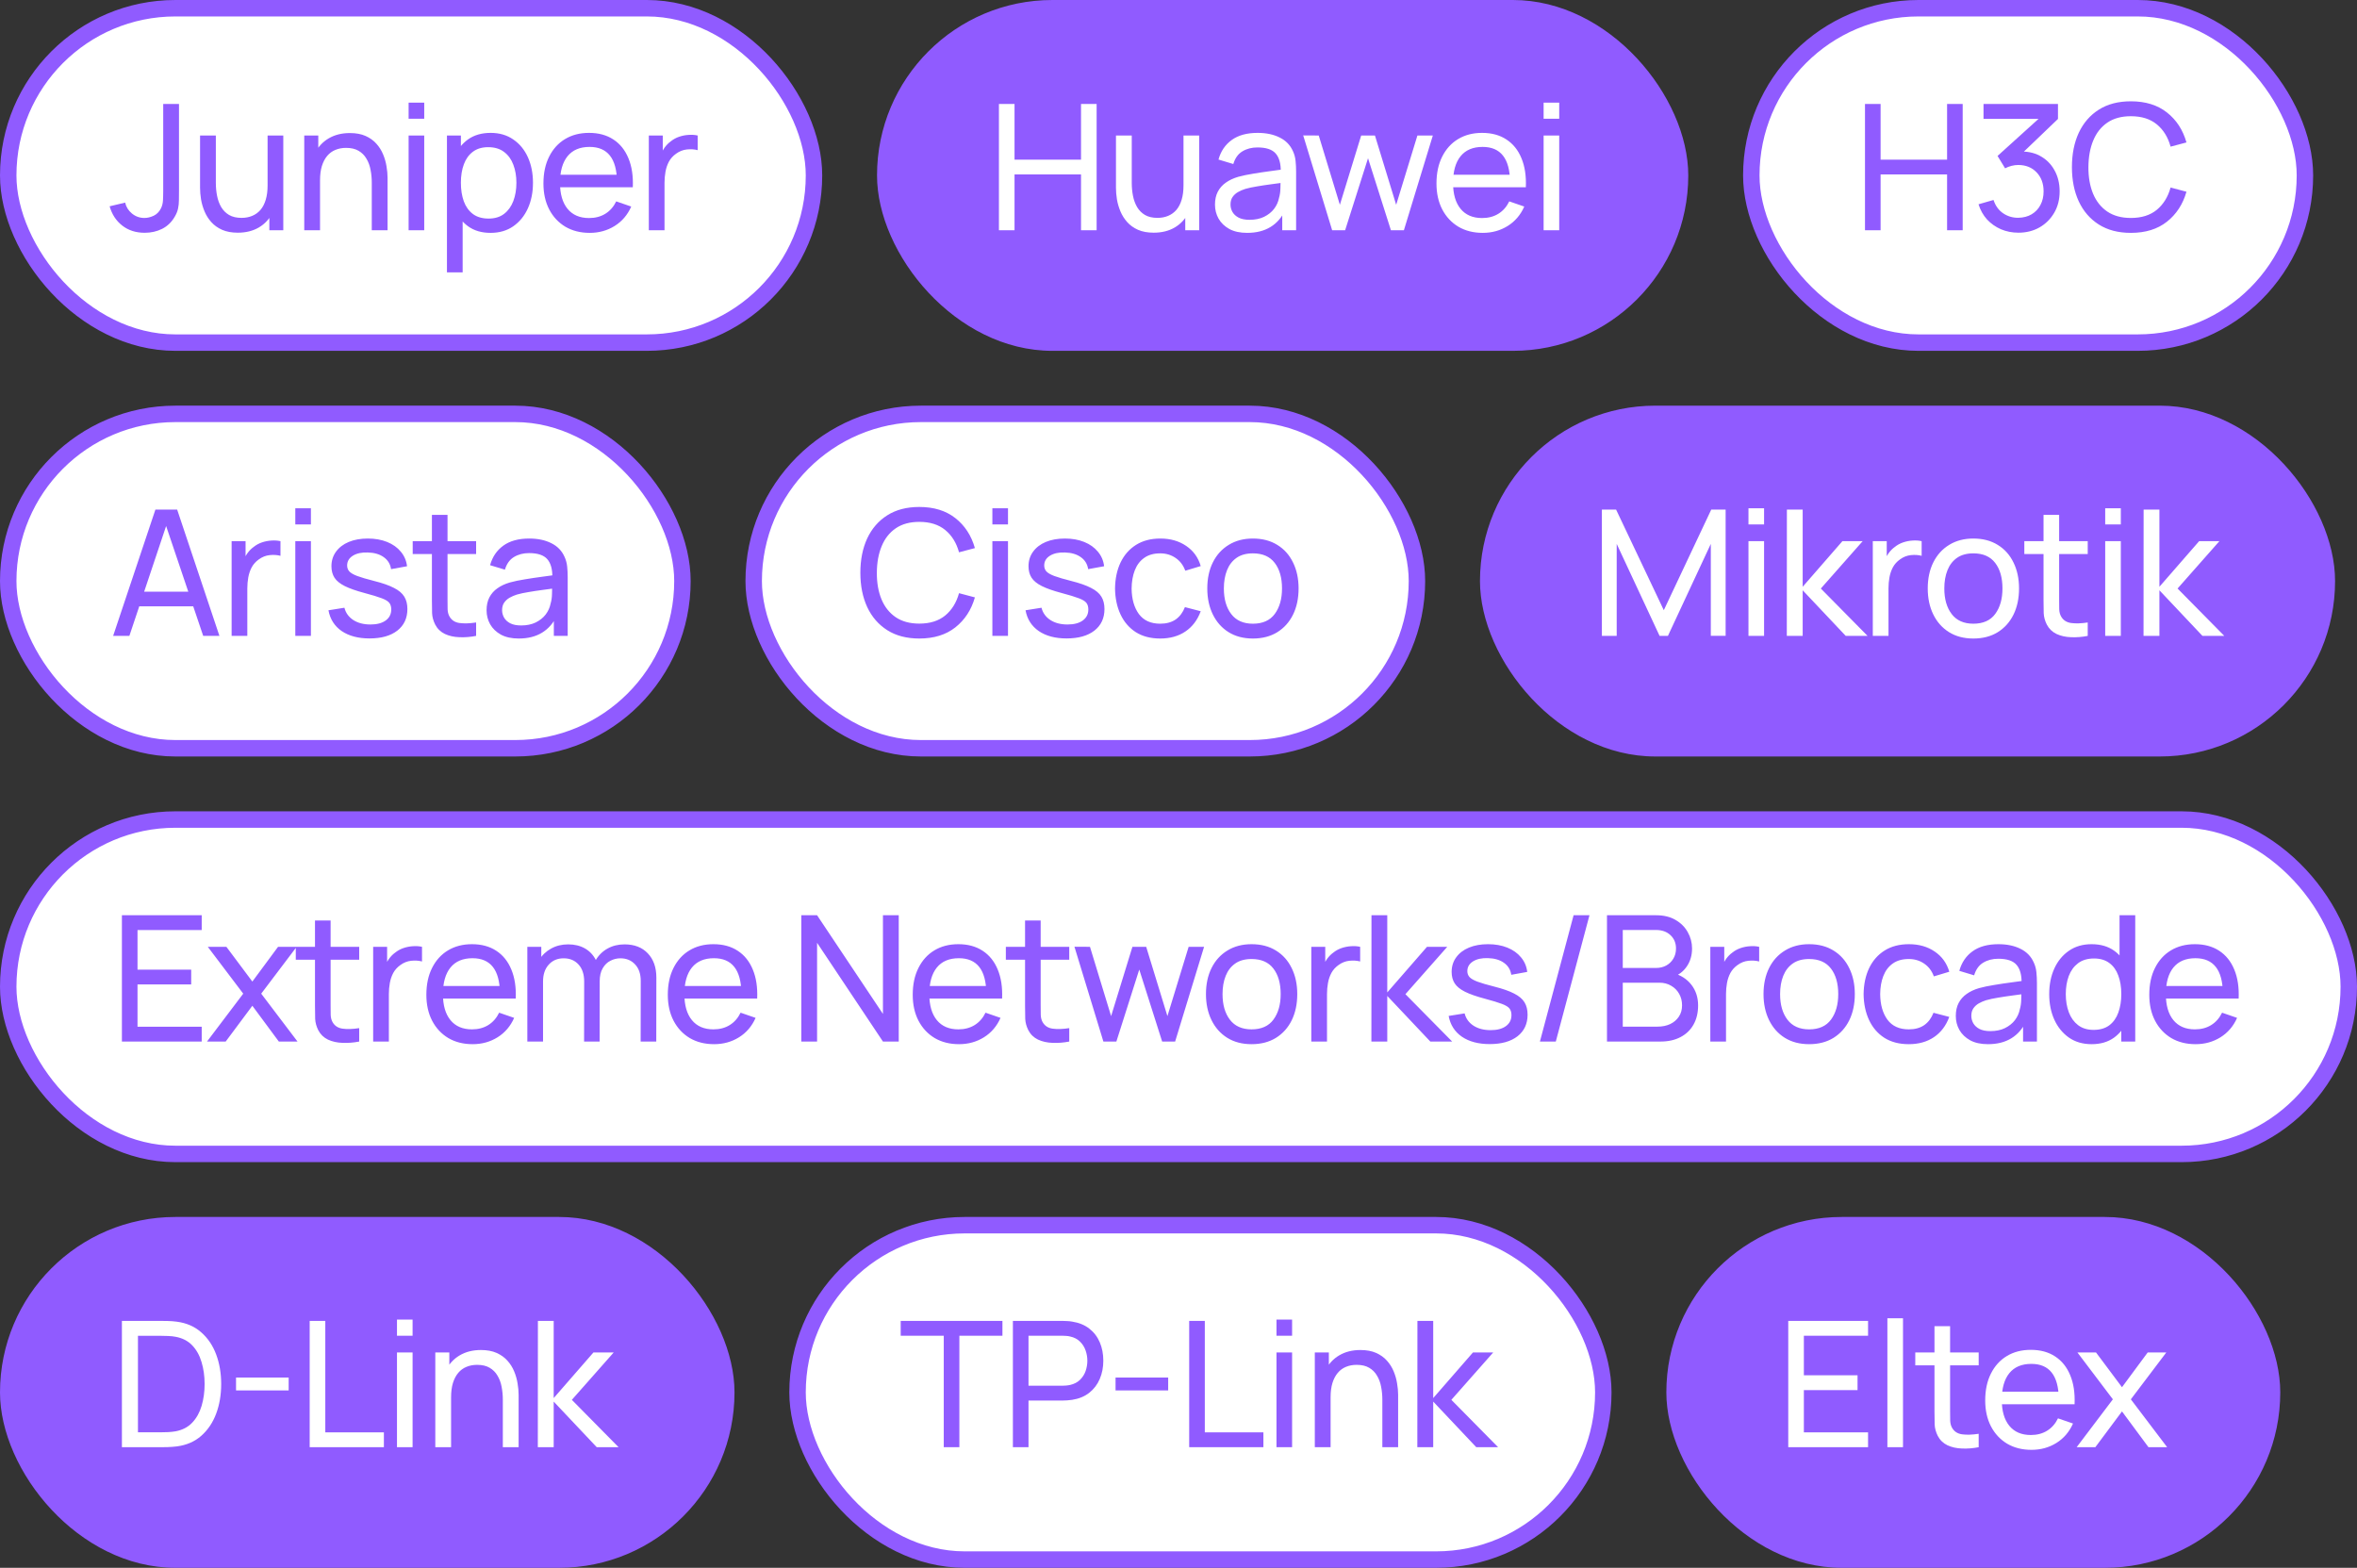
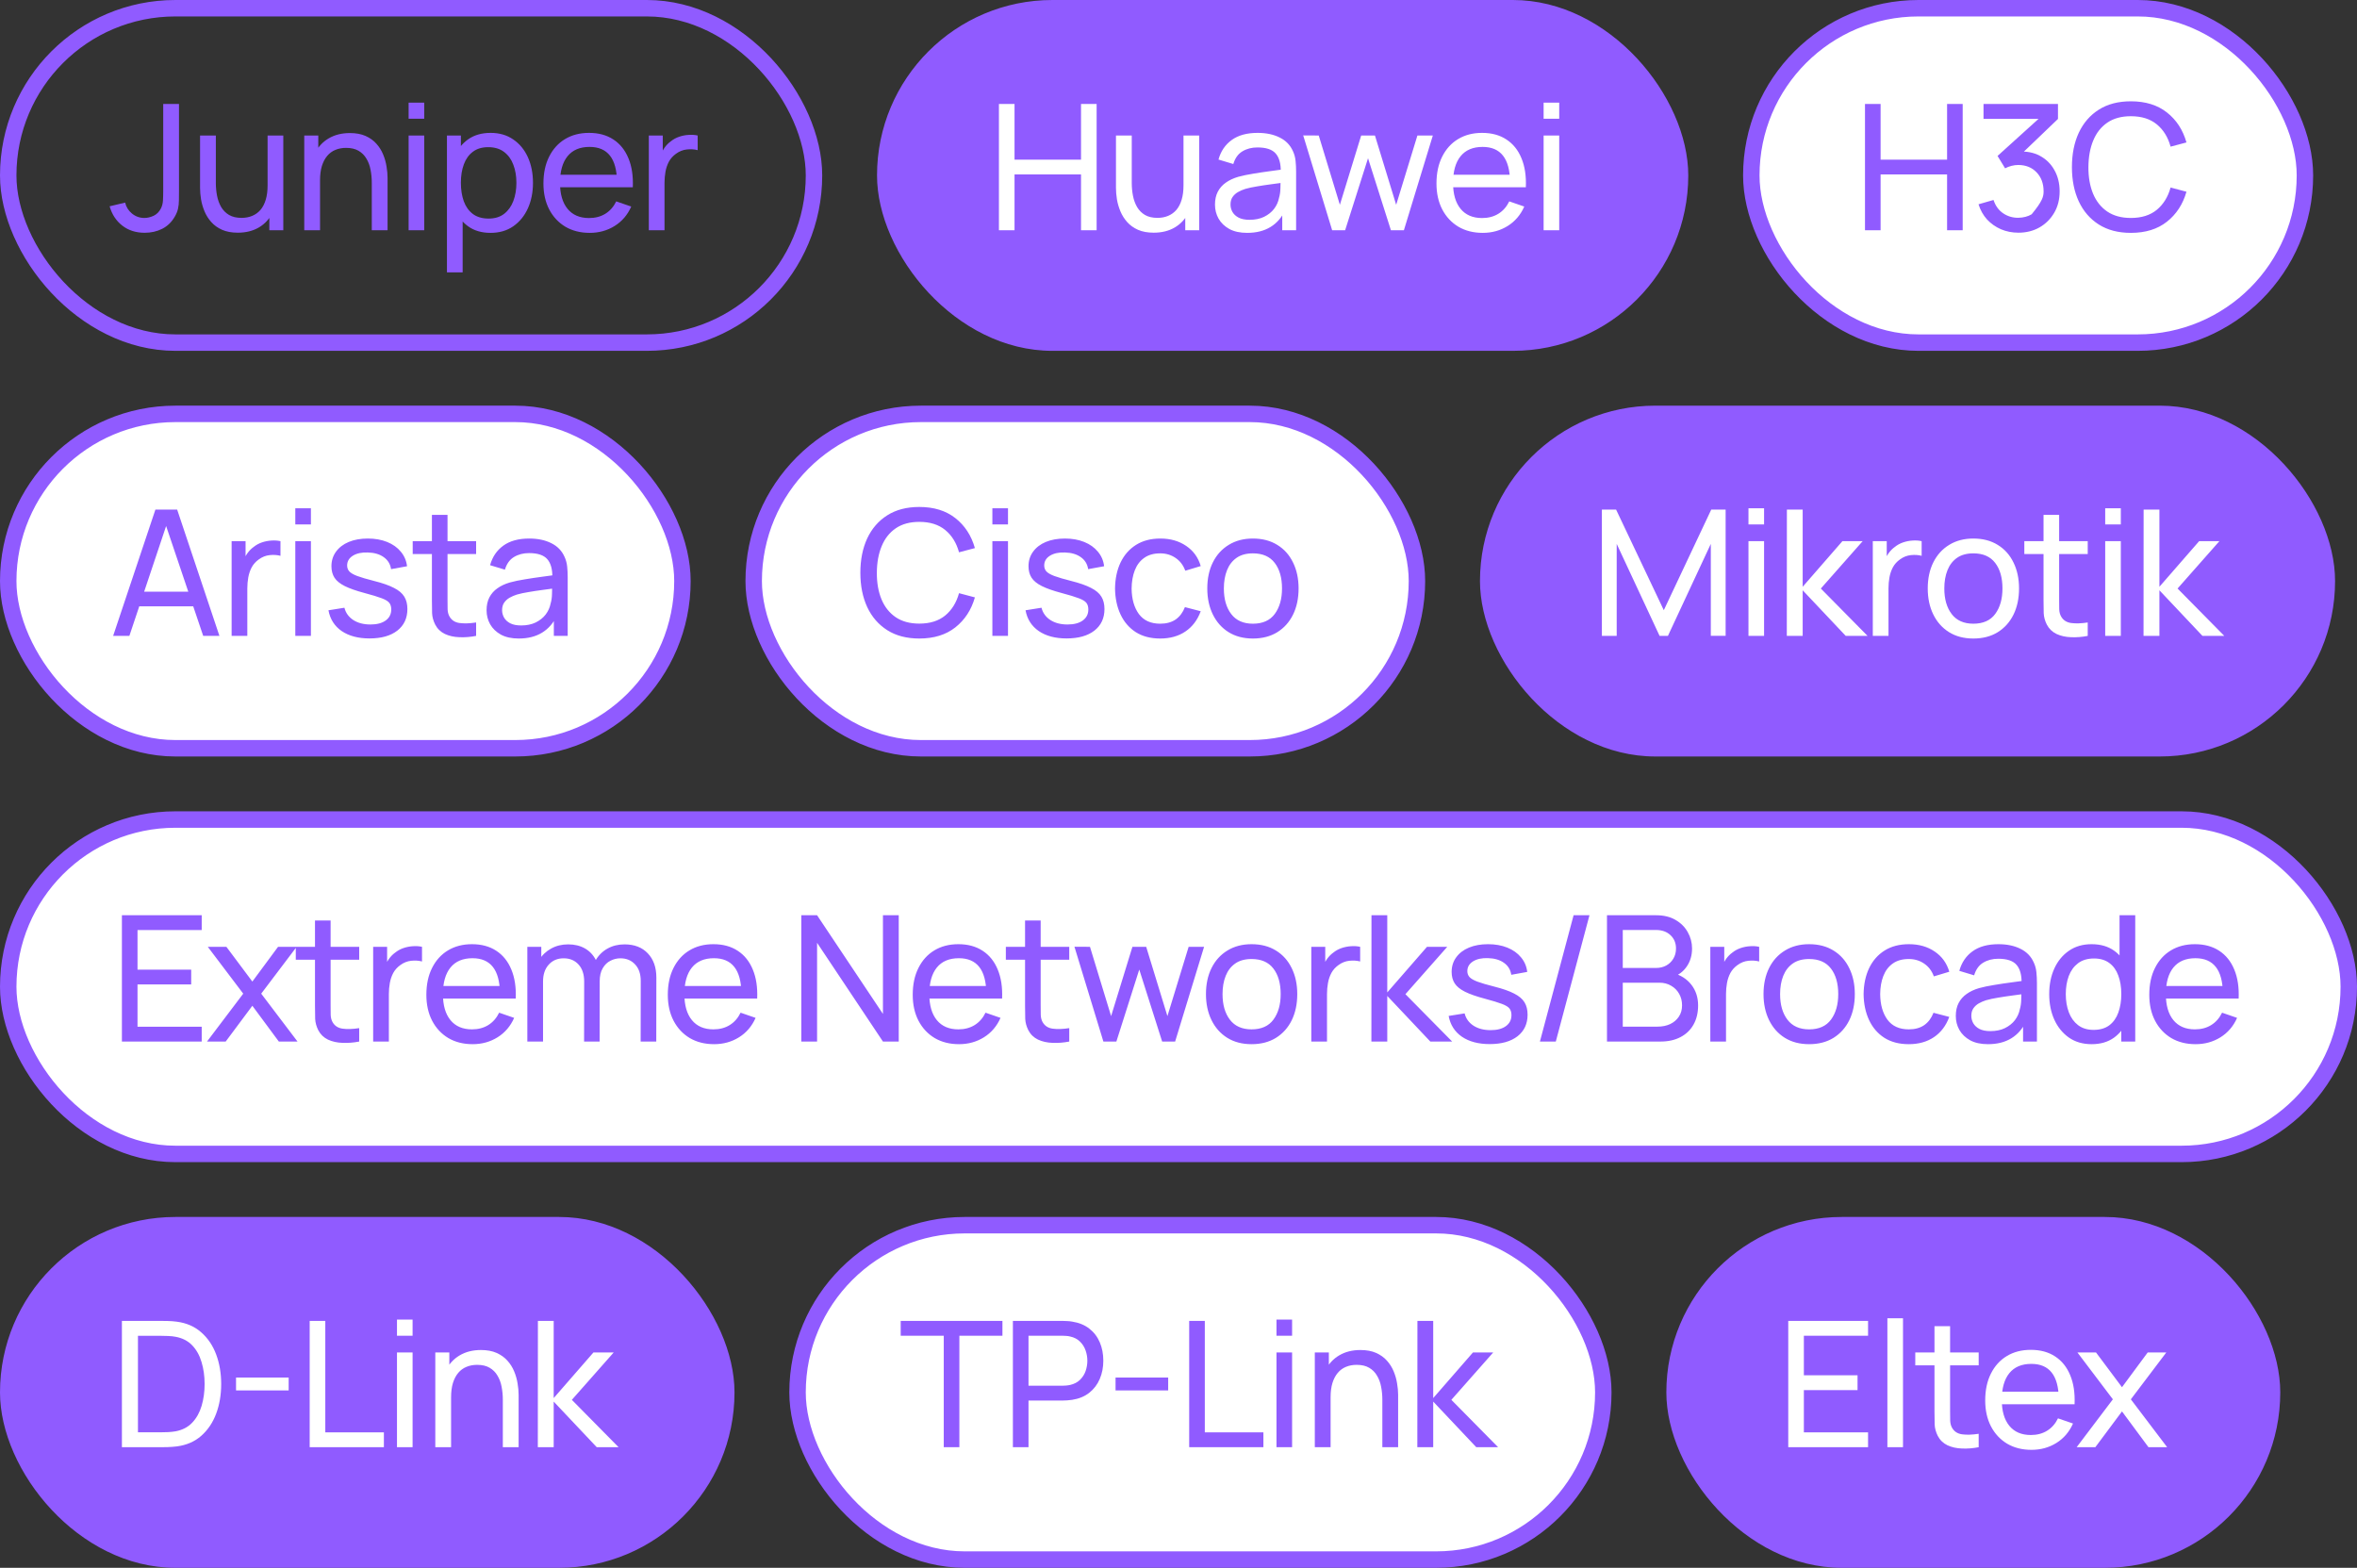
<svg xmlns="http://www.w3.org/2000/svg" width="215" height="143" viewBox="0 0 215 143" fill="none">
  <rect x="0" y="0" width="215" height="143" fill="#333333" stroke="none" />
-   <rect x="0.75" y="0.75" width="73.5" height="30.5" rx="15.25" fill="white" />
  <path d="M13.2 21.232C12.395 21.232 11.712 21.013 11.152 20.576C10.592 20.139 10.208 19.552 10 18.816L11.416 18.48C11.501 18.869 11.707 19.2 12.032 19.472C12.363 19.744 12.741 19.88 13.168 19.88C13.445 19.88 13.728 19.813 14.016 19.68C14.304 19.541 14.525 19.317 14.68 19.008C14.787 18.795 14.848 18.56 14.864 18.304C14.88 18.043 14.888 17.736 14.888 17.384V9.48H16.328V17.384C16.328 17.715 16.325 18.011 16.32 18.272C16.32 18.533 16.293 18.784 16.24 19.024C16.192 19.259 16.096 19.499 15.952 19.744C15.664 20.251 15.277 20.627 14.792 20.872C14.312 21.112 13.781 21.232 13.2 21.232ZM21.689 21.224C21.135 21.224 20.657 21.136 20.257 20.96C19.863 20.784 19.535 20.549 19.273 20.256C19.012 19.963 18.807 19.637 18.657 19.28C18.508 18.923 18.401 18.557 18.337 18.184C18.279 17.811 18.249 17.461 18.249 17.136V12.36H19.689V16.688C19.689 17.093 19.727 17.485 19.801 17.864C19.876 18.243 20.001 18.584 20.177 18.888C20.359 19.192 20.599 19.432 20.897 19.608C21.201 19.784 21.58 19.872 22.033 19.872C22.391 19.872 22.716 19.811 23.009 19.688C23.303 19.565 23.553 19.384 23.761 19.144C23.969 18.899 24.129 18.589 24.241 18.216C24.353 17.843 24.409 17.408 24.409 16.912L25.345 17.2C25.345 18.032 25.193 18.749 24.889 19.352C24.591 19.955 24.167 20.419 23.617 20.744C23.073 21.064 22.431 21.224 21.689 21.224ZM24.569 21V18.688H24.409V12.36H25.841V21H24.569ZM33.913 21V16.672C33.913 16.261 33.876 15.867 33.801 15.488C33.732 15.109 33.607 14.771 33.425 14.472C33.249 14.168 33.009 13.928 32.705 13.752C32.407 13.576 32.028 13.488 31.569 13.488C31.212 13.488 30.887 13.549 30.593 13.672C30.305 13.789 30.057 13.971 29.849 14.216C29.641 14.461 29.479 14.771 29.361 15.144C29.249 15.512 29.193 15.947 29.193 16.448L28.257 16.16C28.257 15.323 28.407 14.605 28.705 14.008C29.009 13.405 29.433 12.944 29.977 12.624C30.527 12.299 31.172 12.136 31.913 12.136C32.473 12.136 32.951 12.224 33.345 12.4C33.74 12.576 34.068 12.811 34.329 13.104C34.591 13.392 34.796 13.717 34.945 14.08C35.095 14.437 35.199 14.803 35.257 15.176C35.321 15.544 35.353 15.893 35.353 16.224V21H33.913ZM27.753 21V12.36H29.033V14.672H29.193V21H27.753ZM37.273 10.832V9.36H38.697V10.832H37.273ZM37.273 21V12.36H38.697V21H37.273ZM44.745 21.24C43.935 21.24 43.252 21.04 42.697 20.64C42.143 20.235 41.721 19.688 41.434 19C41.151 18.307 41.01 17.531 41.01 16.672C41.01 15.803 41.151 15.024 41.434 14.336C41.721 13.648 42.143 13.107 42.697 12.712C43.258 12.317 43.943 12.12 44.754 12.12C45.553 12.12 46.242 12.32 46.818 12.72C47.399 13.115 47.844 13.656 48.154 14.344C48.463 15.032 48.617 15.808 48.617 16.672C48.617 17.536 48.463 18.312 48.154 19C47.844 19.688 47.399 20.235 46.818 20.64C46.242 21.04 45.551 21.24 44.745 21.24ZM40.77 24.84V12.36H42.041V18.72H42.202V24.84H40.77ZM44.569 19.936C45.14 19.936 45.612 19.792 45.986 19.504C46.359 19.216 46.639 18.827 46.825 18.336C47.012 17.84 47.105 17.285 47.105 16.672C47.105 16.064 47.012 15.515 46.825 15.024C46.644 14.533 46.361 14.144 45.977 13.856C45.599 13.568 45.116 13.424 44.529 13.424C43.969 13.424 43.505 13.563 43.138 13.84C42.77 14.112 42.495 14.493 42.313 14.984C42.132 15.469 42.041 16.032 42.041 16.672C42.041 17.301 42.13 17.864 42.306 18.36C42.487 18.851 42.764 19.237 43.138 19.52C43.511 19.797 43.988 19.936 44.569 19.936ZM53.795 21.24C52.947 21.24 52.206 21.053 51.571 20.68C50.942 20.301 50.451 19.776 50.099 19.104C49.747 18.427 49.571 17.637 49.571 16.736C49.571 15.792 49.745 14.976 50.091 14.288C50.438 13.595 50.921 13.061 51.539 12.688C52.163 12.309 52.894 12.12 53.731 12.12C54.601 12.12 55.339 12.32 55.947 12.72C56.561 13.12 57.019 13.691 57.323 14.432C57.633 15.173 57.766 16.056 57.723 17.08H56.283V16.568C56.267 15.507 56.051 14.715 55.635 14.192C55.219 13.664 54.601 13.4 53.779 13.4C52.899 13.4 52.23 13.683 51.771 14.248C51.313 14.813 51.083 15.624 51.083 16.68C51.083 17.699 51.313 18.488 51.771 19.048C52.23 19.608 52.883 19.888 53.731 19.888C54.302 19.888 54.798 19.757 55.219 19.496C55.641 19.235 55.971 18.859 56.211 18.368L57.579 18.84C57.243 19.603 56.737 20.195 56.059 20.616C55.387 21.032 54.633 21.24 53.795 21.24ZM50.603 17.08V15.936H56.987V17.08H50.603ZM59.184 21V12.36H60.456V14.448L60.248 14.176C60.35 13.909 60.48 13.664 60.64 13.44C60.806 13.216 60.99 13.032 61.192 12.888C61.416 12.707 61.67 12.568 61.952 12.472C62.235 12.376 62.523 12.32 62.816 12.304C63.11 12.283 63.384 12.301 63.64 12.36V13.696C63.342 13.616 63.014 13.595 62.656 13.632C62.299 13.669 61.968 13.8 61.664 14.024C61.387 14.221 61.171 14.461 61.016 14.744C60.867 15.027 60.763 15.333 60.704 15.664C60.646 15.989 60.616 16.323 60.616 16.664V21H59.184Z" fill="#905BFF" />
  <rect x="0.75" y="0.75" width="73.5" height="30.5" rx="15.25" stroke="#905BFF" stroke-width="1.5" />
  <rect x="80" width="74" height="32" rx="16" fill="#905BFF" />
  <path d="M91.12 21V9.48H92.544V14.56H98.608V9.48H100.032V21H98.608V15.912H92.544V21H91.12ZM105.236 21.224C104.682 21.224 104.204 21.136 103.804 20.96C103.41 20.784 103.082 20.549 102.82 20.256C102.559 19.963 102.354 19.637 102.204 19.28C102.055 18.923 101.948 18.557 101.884 18.184C101.826 17.811 101.796 17.461 101.796 17.136V12.36H103.236V16.688C103.236 17.093 103.274 17.485 103.348 17.864C103.423 18.243 103.548 18.584 103.724 18.888C103.906 19.192 104.146 19.432 104.444 19.608C104.748 19.784 105.127 19.872 105.58 19.872C105.938 19.872 106.263 19.811 106.556 19.688C106.85 19.565 107.1 19.384 107.308 19.144C107.516 18.899 107.676 18.589 107.788 18.216C107.9 17.843 107.956 17.408 107.956 16.912L108.892 17.2C108.892 18.032 108.74 18.749 108.436 19.352C108.138 19.955 107.714 20.419 107.164 20.744C106.62 21.064 105.978 21.224 105.236 21.224ZM108.116 21V18.688H107.956V12.36H109.388V21H108.116ZM113.764 21.24C113.119 21.24 112.577 21.123 112.14 20.888C111.708 20.648 111.38 20.333 111.156 19.944C110.937 19.555 110.828 19.128 110.828 18.664C110.828 18.211 110.913 17.819 111.084 17.488C111.26 17.152 111.505 16.875 111.82 16.656C112.135 16.432 112.511 16.256 112.948 16.128C113.359 16.016 113.817 15.92 114.324 15.84C114.836 15.755 115.353 15.677 115.876 15.608C116.399 15.539 116.887 15.472 117.34 15.408L116.828 15.704C116.844 14.936 116.689 14.368 116.364 14C116.044 13.632 115.489 13.448 114.7 13.448C114.177 13.448 113.719 13.568 113.324 13.808C112.935 14.043 112.66 14.427 112.5 14.96L111.148 14.552C111.356 13.795 111.759 13.2 112.356 12.768C112.953 12.336 113.74 12.12 114.716 12.12C115.5 12.12 116.172 12.261 116.732 12.544C117.297 12.821 117.703 13.243 117.948 13.808C118.071 14.075 118.148 14.365 118.18 14.68C118.212 14.989 118.228 15.315 118.228 15.656V21H116.964V18.928L117.26 19.12C116.935 19.819 116.479 20.347 115.892 20.704C115.311 21.061 114.601 21.24 113.764 21.24ZM113.98 20.048C114.492 20.048 114.935 19.957 115.308 19.776C115.687 19.589 115.991 19.347 116.22 19.048C116.449 18.744 116.599 18.413 116.668 18.056C116.748 17.789 116.791 17.493 116.796 17.168C116.807 16.837 116.812 16.584 116.812 16.408L117.308 16.624C116.844 16.688 116.388 16.749 115.94 16.808C115.492 16.867 115.068 16.931 114.668 17C114.268 17.064 113.908 17.141 113.588 17.232C113.353 17.307 113.132 17.403 112.924 17.52C112.721 17.637 112.556 17.789 112.428 17.976C112.305 18.157 112.244 18.384 112.244 18.656C112.244 18.891 112.303 19.115 112.42 19.328C112.543 19.541 112.729 19.715 112.98 19.848C113.236 19.981 113.569 20.048 113.98 20.048ZM121.516 21L118.876 12.352L120.292 12.36L122.22 18.68L124.164 12.36H125.42L127.356 18.68L129.292 12.36H130.7L128.06 21H126.876L124.788 14.432L122.7 21H121.516ZM135.256 21.24C134.408 21.24 133.667 21.053 133.032 20.68C132.403 20.301 131.912 19.776 131.56 19.104C131.208 18.427 131.032 17.637 131.032 16.736C131.032 15.792 131.205 14.976 131.552 14.288C131.899 13.595 132.381 13.061 133 12.688C133.624 12.309 134.355 12.12 135.192 12.12C136.061 12.12 136.8 12.32 137.408 12.72C138.021 13.12 138.48 13.691 138.784 14.432C139.093 15.173 139.227 16.056 139.184 17.08H137.744V16.568C137.728 15.507 137.512 14.715 137.096 14.192C136.68 13.664 136.061 13.4 135.24 13.4C134.36 13.4 133.691 13.683 133.232 14.248C132.773 14.813 132.544 15.624 132.544 16.68C132.544 17.699 132.773 18.488 133.232 19.048C133.691 19.608 134.344 19.888 135.192 19.888C135.763 19.888 136.259 19.757 136.68 19.496C137.101 19.235 137.432 18.859 137.672 18.368L139.04 18.84C138.704 19.603 138.197 20.195 137.52 20.616C136.848 21.032 136.093 21.24 135.256 21.24ZM132.064 17.08V15.936H138.448V17.08H132.064ZM140.805 10.832V9.36H142.229V10.832H140.805ZM140.805 21V12.36H142.229V21H140.805Z" fill="white" />
  <rect x="159.75" y="0.75" width="50.5" height="30.5" rx="15.25" fill="white" />
-   <path d="M170.12 21V9.48H171.544V14.56H177.608V9.48H179.032V21H177.608V15.912H171.544V21H170.12ZM184.116 21.224C183.546 21.224 183.015 21.12 182.524 20.912C182.034 20.699 181.61 20.4 181.252 20.016C180.9 19.627 180.642 19.165 180.476 18.632L181.844 18.24C182.02 18.773 182.314 19.179 182.724 19.456C183.135 19.733 183.596 19.869 184.108 19.864C184.578 19.853 184.983 19.747 185.324 19.544C185.671 19.336 185.938 19.053 186.124 18.696C186.316 18.339 186.412 17.925 186.412 17.456C186.412 16.741 186.199 16.163 185.772 15.72C185.346 15.272 184.786 15.048 184.092 15.048C183.9 15.048 183.698 15.075 183.484 15.128C183.276 15.181 183.082 15.256 182.9 15.352L182.212 14.224L186.484 10.36L186.668 10.84H180.932V9.48H187.724V10.848L184.084 14.336L184.068 13.832C184.831 13.779 185.498 13.904 186.068 14.208C186.639 14.512 187.082 14.947 187.396 15.512C187.716 16.077 187.876 16.725 187.876 17.456C187.876 18.192 187.711 18.843 187.38 19.408C187.05 19.973 186.602 20.419 186.036 20.744C185.471 21.064 184.831 21.224 184.116 21.224ZM194.372 21.24C193.226 21.24 192.252 20.987 191.452 20.48C190.652 19.973 190.042 19.269 189.62 18.368C189.204 17.467 188.996 16.424 188.996 15.24C188.996 14.056 189.204 13.013 189.62 12.112C190.042 11.211 190.652 10.507 191.452 10C192.252 9.493 193.226 9.24 194.372 9.24C195.706 9.24 196.802 9.579 197.66 10.256C198.524 10.933 199.119 11.845 199.444 12.992L197.996 13.376C197.762 12.517 197.343 11.84 196.74 11.344C196.138 10.848 195.348 10.6 194.372 10.6C193.514 10.6 192.799 10.795 192.228 11.184C191.658 11.573 191.228 12.117 190.94 12.816C190.652 13.509 190.506 14.317 190.5 15.24C190.495 16.157 190.636 16.965 190.924 17.664C191.212 18.357 191.644 18.901 192.22 19.296C192.796 19.685 193.514 19.88 194.372 19.88C195.348 19.88 196.138 19.632 196.74 19.136C197.343 18.635 197.762 17.957 197.996 17.104L199.444 17.488C199.119 18.629 198.524 19.541 197.66 20.224C196.802 20.901 195.706 21.24 194.372 21.24Z" fill="#905BFF" />
+   <path d="M170.12 21V9.48H171.544V14.56H177.608V9.48H179.032V21H177.608V15.912H171.544V21H170.12ZM184.116 21.224C183.546 21.224 183.015 21.12 182.524 20.912C182.034 20.699 181.61 20.4 181.252 20.016C180.9 19.627 180.642 19.165 180.476 18.632L181.844 18.24C182.02 18.773 182.314 19.179 182.724 19.456C183.135 19.733 183.596 19.869 184.108 19.864C184.578 19.853 184.983 19.747 185.324 19.544C186.316 18.339 186.412 17.925 186.412 17.456C186.412 16.741 186.199 16.163 185.772 15.72C185.346 15.272 184.786 15.048 184.092 15.048C183.9 15.048 183.698 15.075 183.484 15.128C183.276 15.181 183.082 15.256 182.9 15.352L182.212 14.224L186.484 10.36L186.668 10.84H180.932V9.48H187.724V10.848L184.084 14.336L184.068 13.832C184.831 13.779 185.498 13.904 186.068 14.208C186.639 14.512 187.082 14.947 187.396 15.512C187.716 16.077 187.876 16.725 187.876 17.456C187.876 18.192 187.711 18.843 187.38 19.408C187.05 19.973 186.602 20.419 186.036 20.744C185.471 21.064 184.831 21.224 184.116 21.224ZM194.372 21.24C193.226 21.24 192.252 20.987 191.452 20.48C190.652 19.973 190.042 19.269 189.62 18.368C189.204 17.467 188.996 16.424 188.996 15.24C188.996 14.056 189.204 13.013 189.62 12.112C190.042 11.211 190.652 10.507 191.452 10C192.252 9.493 193.226 9.24 194.372 9.24C195.706 9.24 196.802 9.579 197.66 10.256C198.524 10.933 199.119 11.845 199.444 12.992L197.996 13.376C197.762 12.517 197.343 11.84 196.74 11.344C196.138 10.848 195.348 10.6 194.372 10.6C193.514 10.6 192.799 10.795 192.228 11.184C191.658 11.573 191.228 12.117 190.94 12.816C190.652 13.509 190.506 14.317 190.5 15.24C190.495 16.157 190.636 16.965 190.924 17.664C191.212 18.357 191.644 18.901 192.22 19.296C192.796 19.685 193.514 19.88 194.372 19.88C195.348 19.88 196.138 19.632 196.74 19.136C197.343 18.635 197.762 17.957 197.996 17.104L199.444 17.488C199.119 18.629 198.524 19.541 197.66 20.224C196.802 20.901 195.706 21.24 194.372 21.24Z" fill="#905BFF" />
  <rect x="159.75" y="0.75" width="50.5" height="30.5" rx="15.25" stroke="#905BFF" stroke-width="1.5" />
  <rect x="0.75" y="37.75" width="61.5" height="30.5" rx="15.25" fill="white" />
  <path d="M10.32 58L14.176 46.48H16.16L20.016 58H18.536L14.928 47.312H15.376L11.8 58H10.32ZM12.176 55.304V53.968H18.16V55.304H12.176ZM21.128 58V49.36H22.4V51.448L22.192 51.176C22.294 50.909 22.424 50.664 22.584 50.44C22.75 50.216 22.933 50.032 23.136 49.888C23.36 49.707 23.613 49.568 23.896 49.472C24.179 49.376 24.467 49.32 24.76 49.304C25.053 49.283 25.328 49.301 25.584 49.36V50.696C25.285 50.616 24.957 50.595 24.6 50.632C24.243 50.669 23.912 50.8 23.608 51.024C23.331 51.221 23.115 51.461 22.96 51.744C22.811 52.027 22.707 52.333 22.648 52.664C22.59 52.989 22.56 53.323 22.56 53.664V58H21.128ZM26.937 47.832V46.36H28.361V47.832H26.937ZM26.937 58V49.36H28.361V58H26.937ZM33.705 58.232C32.676 58.232 31.831 58.008 31.169 57.56C30.513 57.107 30.111 56.475 29.961 55.664L31.417 55.432C31.535 55.901 31.804 56.275 32.225 56.552C32.647 56.824 33.169 56.96 33.793 56.96C34.385 56.96 34.849 56.837 35.185 56.592C35.521 56.347 35.689 56.013 35.689 55.592C35.689 55.347 35.633 55.149 35.521 55C35.409 54.845 35.177 54.701 34.825 54.568C34.479 54.435 33.953 54.275 33.249 54.088C32.487 53.885 31.887 53.675 31.449 53.456C31.012 53.237 30.7 52.984 30.513 52.696C30.327 52.408 30.233 52.059 30.233 51.648C30.233 51.141 30.372 50.699 30.649 50.32C30.927 49.936 31.313 49.64 31.809 49.432C32.311 49.224 32.892 49.12 33.553 49.12C34.209 49.12 34.796 49.224 35.313 49.432C35.831 49.64 36.247 49.936 36.561 50.32C36.881 50.699 37.071 51.141 37.129 51.648L35.673 51.912C35.604 51.448 35.38 51.083 35.001 50.816C34.628 50.549 34.145 50.408 33.553 50.392C32.993 50.371 32.537 50.469 32.185 50.688C31.839 50.907 31.665 51.203 31.665 51.576C31.665 51.784 31.729 51.963 31.857 52.112C31.991 52.261 32.233 52.403 32.585 52.536C32.943 52.669 33.46 52.821 34.137 52.992C34.9 53.184 35.5 53.395 35.937 53.624C36.38 53.848 36.695 54.115 36.881 54.424C37.068 54.728 37.161 55.104 37.161 55.552C37.161 56.384 36.855 57.04 36.241 57.52C35.628 57.995 34.783 58.232 33.705 58.232ZM43.43 58C42.918 58.101 42.411 58.141 41.91 58.12C41.414 58.104 40.971 58.005 40.582 57.824C40.192 57.637 39.896 57.349 39.694 56.96C39.523 56.619 39.43 56.275 39.414 55.928C39.403 55.576 39.398 55.179 39.398 54.736V46.96H40.822V54.672C40.822 55.024 40.824 55.325 40.83 55.576C40.84 55.827 40.896 56.043 40.998 56.224C41.19 56.565 41.494 56.765 41.91 56.824C42.331 56.883 42.838 56.867 43.43 56.776V58ZM37.646 50.536V49.36H43.43V50.536H37.646ZM47.32 58.24C46.674 58.24 46.133 58.123 45.696 57.888C45.264 57.648 44.936 57.333 44.712 56.944C44.493 56.555 44.384 56.128 44.384 55.664C44.384 55.211 44.469 54.819 44.64 54.488C44.816 54.152 45.061 53.875 45.376 53.656C45.69 53.432 46.066 53.256 46.504 53.128C46.914 53.016 47.373 52.92 47.88 52.84C48.392 52.755 48.909 52.677 49.432 52.608C49.954 52.539 50.442 52.472 50.896 52.408L50.384 52.704C50.4 51.936 50.245 51.368 49.92 51C49.6 50.632 49.045 50.448 48.256 50.448C47.733 50.448 47.274 50.568 46.88 50.808C46.49 51.043 46.216 51.427 46.056 51.96L44.704 51.552C44.912 50.795 45.314 50.2 45.912 49.768C46.509 49.336 47.296 49.12 48.272 49.12C49.056 49.12 49.728 49.261 50.288 49.544C50.853 49.821 51.258 50.243 51.504 50.808C51.626 51.075 51.704 51.365 51.736 51.68C51.768 51.989 51.784 52.315 51.784 52.656V58H50.52V55.928L50.816 56.12C50.49 56.819 50.034 57.347 49.448 57.704C48.866 58.061 48.157 58.24 47.32 58.24ZM47.536 57.048C48.048 57.048 48.49 56.957 48.864 56.776C49.242 56.589 49.546 56.347 49.776 56.048C50.005 55.744 50.154 55.413 50.224 55.056C50.304 54.789 50.346 54.493 50.352 54.168C50.362 53.837 50.368 53.584 50.368 53.408L50.864 53.624C50.4 53.688 49.944 53.749 49.496 53.808C49.048 53.867 48.624 53.931 48.224 54C47.824 54.064 47.464 54.141 47.144 54.232C46.909 54.307 46.688 54.403 46.48 54.52C46.277 54.637 46.112 54.789 45.984 54.976C45.861 55.157 45.8 55.384 45.8 55.656C45.8 55.891 45.858 56.115 45.976 56.328C46.098 56.541 46.285 56.715 46.536 56.848C46.792 56.981 47.125 57.048 47.536 57.048Z" fill="#905BFF" />
  <rect x="0.75" y="37.75" width="61.5" height="30.5" rx="15.25" stroke="#905BFF" stroke-width="1.5" />
  <rect x="68.75" y="37.75" width="60.5" height="30.5" rx="15.25" fill="white" />
  <path d="M83.856 58.24C82.709 58.24 81.736 57.987 80.936 57.48C80.136 56.973 79.525 56.269 79.104 55.368C78.688 54.467 78.48 53.424 78.48 52.24C78.48 51.056 78.688 50.013 79.104 49.112C79.525 48.211 80.136 47.507 80.936 47C81.736 46.493 82.709 46.24 83.856 46.24C85.189 46.24 86.285 46.579 87.144 47.256C88.008 47.933 88.603 48.845 88.928 49.992L87.48 50.376C87.245 49.517 86.827 48.84 86.224 48.344C85.621 47.848 84.832 47.6 83.856 47.6C82.997 47.6 82.283 47.795 81.712 48.184C81.141 48.573 80.712 49.117 80.424 49.816C80.136 50.509 79.989 51.317 79.984 52.24C79.979 53.157 80.12 53.965 80.408 54.664C80.696 55.357 81.128 55.901 81.704 56.296C82.28 56.685 82.997 56.88 83.856 56.88C84.832 56.88 85.621 56.632 86.224 56.136C86.827 55.635 87.245 54.957 87.48 54.104L88.928 54.488C88.603 55.629 88.008 56.541 87.144 57.224C86.285 57.901 85.189 58.24 83.856 58.24ZM90.522 47.832V46.36H91.947V47.832H90.522ZM90.522 58V49.36H91.947V58H90.522ZM97.291 58.232C96.261 58.232 95.416 58.008 94.755 57.56C94.099 57.107 93.696 56.475 93.547 55.664L95.003 55.432C95.12 55.901 95.389 56.275 95.811 56.552C96.232 56.824 96.755 56.96 97.379 56.96C97.971 56.96 98.435 56.837 98.771 56.592C99.107 56.347 99.275 56.013 99.275 55.592C99.275 55.347 99.219 55.149 99.107 55C98.995 54.845 98.763 54.701 98.411 54.568C98.064 54.435 97.539 54.275 96.835 54.088C96.072 53.885 95.472 53.675 95.035 53.456C94.597 53.237 94.285 52.984 94.099 52.696C93.912 52.408 93.819 52.059 93.819 51.648C93.819 51.141 93.957 50.699 94.235 50.32C94.512 49.936 94.899 49.64 95.395 49.432C95.896 49.224 96.478 49.12 97.139 49.12C97.795 49.12 98.382 49.224 98.899 49.432C99.416 49.64 99.832 49.936 100.147 50.32C100.467 50.699 100.656 51.141 100.715 51.648L99.259 51.912C99.189 51.448 98.966 51.083 98.587 50.816C98.213 50.549 97.731 50.408 97.139 50.392C96.579 50.371 96.123 50.469 95.771 50.688C95.424 50.907 95.251 51.203 95.251 51.576C95.251 51.784 95.315 51.963 95.443 52.112C95.576 52.261 95.819 52.403 96.171 52.536C96.528 52.669 97.046 52.821 97.723 52.992C98.486 53.184 99.085 53.395 99.523 53.624C99.966 53.848 100.28 54.115 100.467 54.424C100.654 54.728 100.747 55.104 100.747 55.552C100.747 56.384 100.44 57.04 99.827 57.52C99.213 57.995 98.368 58.232 97.291 58.232ZM105.831 58.24C104.957 58.24 104.213 58.045 103.599 57.656C102.991 57.261 102.527 56.72 102.207 56.032C101.887 55.344 101.722 54.56 101.711 53.68C101.722 52.779 101.89 51.987 102.215 51.304C102.546 50.616 103.018 50.08 103.631 49.696C104.245 49.312 104.983 49.12 105.847 49.12C106.759 49.12 107.543 49.344 108.199 49.792C108.861 50.24 109.303 50.853 109.527 51.632L108.119 52.056C107.938 51.555 107.642 51.165 107.231 50.888C106.826 50.611 106.359 50.472 105.831 50.472C105.239 50.472 104.751 50.611 104.367 50.888C103.983 51.16 103.698 51.539 103.511 52.024C103.325 52.504 103.229 53.056 103.223 53.68C103.234 54.64 103.455 55.416 103.887 56.008C104.325 56.595 104.973 56.888 105.831 56.888C106.397 56.888 106.866 56.76 107.239 56.504C107.613 56.243 107.895 55.867 108.087 55.376L109.527 55.752C109.229 56.557 108.762 57.173 108.127 57.6C107.493 58.027 106.727 58.24 105.831 58.24ZM114.286 58.24C113.427 58.24 112.686 58.045 112.062 57.656C111.443 57.267 110.966 56.728 110.63 56.04C110.294 55.352 110.126 54.563 110.126 53.672C110.126 52.765 110.296 51.971 110.638 51.288C110.979 50.605 111.462 50.075 112.086 49.696C112.71 49.312 113.443 49.12 114.286 49.12C115.15 49.12 115.894 49.315 116.518 49.704C117.142 50.088 117.619 50.624 117.95 51.312C118.286 51.995 118.454 52.781 118.454 53.672C118.454 54.573 118.286 55.368 117.95 56.056C117.614 56.739 117.134 57.275 116.51 57.664C115.886 58.048 115.144 58.24 114.286 58.24ZM114.286 56.888C115.182 56.888 115.848 56.589 116.286 55.992C116.723 55.395 116.942 54.621 116.942 53.672C116.942 52.696 116.72 51.92 116.278 51.344C115.835 50.763 115.171 50.472 114.286 50.472C113.683 50.472 113.187 50.608 112.798 50.88C112.408 51.152 112.118 51.528 111.926 52.008C111.734 52.488 111.638 53.043 111.638 53.672C111.638 54.643 111.862 55.421 112.31 56.008C112.758 56.595 113.416 56.888 114.286 56.888Z" fill="#905BFF" />
  <rect x="68.75" y="37.75" width="60.5" height="30.5" rx="15.25" stroke="#905BFF" stroke-width="1.5" />
  <rect x="135" y="37" width="78" height="32" rx="16" fill="#905BFF" />
  <path d="M146.12 58V46.48H147.416L151.768 55.656L156.096 46.48H157.408V57.992H156.056V49.608L152.144 58H151.384L147.472 49.608V58H146.12ZM159.491 47.832V46.36H160.915V47.832H159.491ZM159.491 58V49.36H160.915V58H159.491ZM162.988 58L162.996 46.48H164.436V53.52L168.06 49.36H169.908L166.092 53.68L170.356 58H168.364L164.436 53.84V58H162.988ZM170.832 58V49.36H172.104V51.448L171.896 51.176C171.997 50.909 172.128 50.664 172.288 50.44C172.453 50.216 172.637 50.032 172.84 49.888C173.064 49.707 173.317 49.568 173.6 49.472C173.883 49.376 174.171 49.32 174.464 49.304C174.757 49.283 175.032 49.301 175.288 49.36V50.696C174.989 50.616 174.661 50.595 174.304 50.632C173.947 50.669 173.616 50.8 173.312 51.024C173.035 51.221 172.819 51.461 172.664 51.744C172.515 52.027 172.411 52.333 172.352 52.664C172.293 52.989 172.264 53.323 172.264 53.664V58H170.832ZM180.004 58.24C179.146 58.24 178.404 58.045 177.78 57.656C177.162 57.267 176.684 56.728 176.348 56.04C176.012 55.352 175.844 54.563 175.844 53.672C175.844 52.765 176.015 51.971 176.356 51.288C176.698 50.605 177.18 50.075 177.804 49.696C178.428 49.312 179.162 49.12 180.004 49.12C180.868 49.12 181.612 49.315 182.236 49.704C182.86 50.088 183.338 50.624 183.668 51.312C184.004 51.995 184.172 52.781 184.172 53.672C184.172 54.573 184.004 55.368 183.668 56.056C183.332 56.739 182.852 57.275 182.228 57.664C181.604 58.048 180.863 58.24 180.004 58.24ZM180.004 56.888C180.9 56.888 181.567 56.589 182.004 55.992C182.442 55.395 182.66 54.621 182.66 53.672C182.66 52.696 182.439 51.92 181.996 51.344C181.554 50.763 180.89 50.472 180.004 50.472C179.402 50.472 178.906 50.608 178.516 50.88C178.127 51.152 177.836 51.528 177.644 52.008C177.452 52.488 177.356 53.043 177.356 53.672C177.356 54.643 177.58 55.421 178.028 56.008C178.476 56.595 179.135 56.888 180.004 56.888ZM190.438 58C189.926 58.101 189.419 58.141 188.918 58.12C188.422 58.104 187.979 58.005 187.59 57.824C187.2 57.637 186.904 57.349 186.702 56.96C186.531 56.619 186.438 56.275 186.422 55.928C186.411 55.576 186.406 55.179 186.406 54.736V46.96H187.83V54.672C187.83 55.024 187.832 55.325 187.838 55.576C187.848 55.827 187.904 56.043 188.006 56.224C188.198 56.565 188.502 56.765 188.918 56.824C189.339 56.883 189.846 56.867 190.438 56.776V58ZM184.654 50.536V49.36H190.438V50.536H184.654ZM192.032 47.832V46.36H193.456V47.832H192.032ZM192.032 58V49.36H193.456V58H192.032ZM195.528 58L195.536 46.48H196.976V53.52L200.6 49.36H202.448L198.632 53.68L202.896 58H200.904L196.976 53.84V58H195.528Z" fill="white" />
  <rect y="111" width="67" height="32" rx="16" fill="#905BFF" />
  <path d="M11.12 132V120.48H14.672C14.789 120.48 14.995 120.483 15.288 120.488C15.581 120.493 15.861 120.515 16.128 120.552C17.019 120.669 17.763 120.995 18.36 121.528C18.963 122.056 19.416 122.728 19.72 123.544C20.024 124.36 20.176 125.259 20.176 126.24C20.176 127.221 20.024 128.12 19.72 128.936C19.416 129.752 18.963 130.427 18.36 130.96C17.763 131.488 17.019 131.811 16.128 131.928C15.861 131.96 15.579 131.981 15.28 131.992C14.987 131.997 14.784 132 14.672 132H11.12ZM12.584 130.64H14.672C14.875 130.64 15.101 130.635 15.352 130.624C15.603 130.608 15.821 130.584 16.008 130.552C16.637 130.435 17.147 130.171 17.536 129.76C17.925 129.349 18.211 128.837 18.392 128.224C18.573 127.611 18.664 126.949 18.664 126.24C18.664 125.515 18.571 124.845 18.384 124.232C18.203 123.619 17.917 123.109 17.528 122.704C17.139 122.299 16.632 122.04 16.008 121.928C15.821 121.891 15.6 121.867 15.344 121.856C15.088 121.845 14.864 121.84 14.672 121.84H12.584V130.64ZM21.531 126.824V125.648H26.331V126.824H21.531ZM28.249 132V120.48H29.673V130.648H35.017V132H28.249ZM36.211 121.832V120.36H37.635V121.832H36.211ZM36.211 132V123.36H37.635V132H36.211ZM45.867 132V127.672C45.867 127.261 45.83 126.867 45.755 126.488C45.686 126.109 45.56 125.771 45.379 125.472C45.203 125.168 44.963 124.928 44.659 124.752C44.36 124.576 43.982 124.488 43.523 124.488C43.166 124.488 42.84 124.549 42.547 124.672C42.259 124.789 42.011 124.971 41.803 125.216C41.595 125.461 41.432 125.771 41.315 126.144C41.203 126.512 41.147 126.947 41.147 127.448L40.211 127.16C40.211 126.323 40.36 125.605 40.659 125.008C40.963 124.405 41.387 123.944 41.931 123.624C42.48 123.299 43.126 123.136 43.867 123.136C44.427 123.136 44.904 123.224 45.299 123.4C45.694 123.576 46.022 123.811 46.283 124.104C46.544 124.392 46.75 124.717 46.899 125.08C47.048 125.437 47.152 125.803 47.211 126.176C47.275 126.544 47.307 126.893 47.307 127.224V132H45.867ZM39.707 132V123.36H40.987V125.672H41.147V132H39.707ZM49.059 132L49.067 120.48H50.507V127.52L54.131 123.36H55.979L52.163 127.68L56.427 132H54.435L50.507 127.84V132H49.059Z" fill="white" />
  <rect x="72.75" y="111.75" width="73.5" height="30.5" rx="15.25" fill="white" />
  <path d="M86.088 132V121.832H82.16V120.48H91.44V121.832H87.512V132H86.088ZM92.394 132V120.48H96.946C97.058 120.48 97.191 120.485 97.346 120.496C97.5 120.501 97.65 120.517 97.794 120.544C98.418 120.64 98.94 120.853 99.362 121.184C99.788 121.515 100.108 121.933 100.322 122.44C100.535 122.941 100.642 123.499 100.642 124.112C100.642 124.72 100.532 125.277 100.314 125.784C100.1 126.285 99.78 126.704 99.354 127.04C98.932 127.371 98.412 127.584 97.794 127.68C97.65 127.701 97.5 127.717 97.346 127.728C97.191 127.739 97.058 127.744 96.946 127.744H93.818V132H92.394ZM93.818 126.392H96.898C96.999 126.392 97.114 126.387 97.242 126.376C97.375 126.365 97.5 126.347 97.618 126.32C97.986 126.235 98.284 126.08 98.514 125.856C98.748 125.627 98.919 125.36 99.026 125.056C99.132 124.747 99.186 124.432 99.186 124.112C99.186 123.792 99.132 123.48 99.026 123.176C98.919 122.867 98.748 122.597 98.514 122.368C98.284 122.139 97.986 121.984 97.618 121.904C97.5 121.872 97.375 121.853 97.242 121.848C97.114 121.837 96.999 121.832 96.898 121.832H93.818V126.392ZM101.758 126.824V125.648H106.558V126.824H101.758ZM108.476 132V120.48H109.9V130.648H115.244V132H108.476ZM116.438 121.832V120.36H117.862V121.832H116.438ZM116.438 132V123.36H117.862V132H116.438ZM126.094 132V127.672C126.094 127.261 126.057 126.867 125.982 126.488C125.913 126.109 125.787 125.771 125.606 125.472C125.43 125.168 125.19 124.928 124.886 124.752C124.587 124.576 124.209 124.488 123.75 124.488C123.393 124.488 123.067 124.549 122.774 124.672C122.486 124.789 122.238 124.971 122.03 125.216C121.822 125.461 121.659 125.771 121.542 126.144C121.43 126.512 121.374 126.947 121.374 127.448L120.438 127.16C120.438 126.323 120.587 125.605 120.886 125.008C121.19 124.405 121.614 123.944 122.158 123.624C122.707 123.299 123.353 123.136 124.094 123.136C124.654 123.136 125.131 123.224 125.526 123.4C125.921 123.576 126.249 123.811 126.51 124.104C126.771 124.392 126.977 124.717 127.126 125.08C127.275 125.437 127.379 125.803 127.438 126.176C127.502 126.544 127.534 126.893 127.534 127.224V132H126.094ZM119.934 132V123.36H121.214V125.672H121.374V132H119.934ZM129.286 132L129.294 120.48H130.734V127.52L134.358 123.36H136.206L132.39 127.68L136.654 132H134.662L130.734 127.84V132H129.286Z" fill="#905BFF" />
  <rect x="72.75" y="111.75" width="73.5" height="30.5" rx="15.25" stroke="#905BFF" stroke-width="1.5" />
  <rect x="152" y="111" width="56" height="32" rx="16" fill="#905BFF" />
  <path d="M163.12 132V120.48H170.4V121.832H164.544V125.44H169.44V126.792H164.544V130.648H170.4V132H163.12ZM172.163 132V120.24H173.587V132H172.163ZM180.491 132C179.979 132.101 179.473 132.141 178.971 132.12C178.475 132.104 178.033 132.005 177.643 131.824C177.254 131.637 176.958 131.349 176.755 130.96C176.585 130.619 176.491 130.275 176.475 129.928C176.465 129.576 176.459 129.179 176.459 128.736V120.96H177.883V128.672C177.883 129.024 177.886 129.325 177.891 129.576C177.902 129.827 177.958 130.043 178.059 130.224C178.251 130.565 178.555 130.765 178.971 130.824C179.393 130.883 179.899 130.867 180.491 130.776V132ZM174.707 124.536V123.36H180.491V124.536H174.707ZM185.31 132.24C184.462 132.24 183.721 132.053 183.086 131.68C182.457 131.301 181.966 130.776 181.614 130.104C181.262 129.427 181.086 128.637 181.086 127.736C181.086 126.792 181.26 125.976 181.606 125.288C181.953 124.595 182.436 124.061 183.054 123.688C183.678 123.309 184.409 123.12 185.246 123.12C186.116 123.12 186.854 123.32 187.462 123.72C188.076 124.12 188.534 124.691 188.838 125.432C189.148 126.173 189.281 127.056 189.238 128.08H187.798V127.568C187.782 126.507 187.566 125.715 187.15 125.192C186.734 124.664 186.116 124.4 185.294 124.4C184.414 124.4 183.745 124.683 183.286 125.248C182.828 125.813 182.598 126.624 182.598 127.68C182.598 128.699 182.828 129.488 183.286 130.048C183.745 130.608 184.398 130.888 185.246 130.888C185.817 130.888 186.313 130.757 186.734 130.496C187.156 130.235 187.486 129.859 187.726 129.368L189.094 129.84C188.758 130.603 188.252 131.195 187.574 131.616C186.902 132.032 186.148 132.24 185.31 132.24ZM182.118 128.08V126.936H188.502V128.08H182.118ZM189.427 132L192.731 127.632L189.499 123.36H191.195L193.563 126.528L195.907 123.36H197.603L194.371 127.632L197.683 132H195.979L193.563 128.736L191.131 132H189.427Z" fill="white" />
  <rect x="0.75" y="74.75" width="213.5" height="30.5" rx="15.25" fill="white" />
  <path d="M11.12 95V83.48H18.4V84.832H12.544V88.44H17.44V89.792H12.544V93.648H18.4V95H11.12ZM18.883 95L22.187 90.632L18.955 86.36H20.651L23.019 89.528L25.363 86.36H27.059L23.827 90.632L27.139 95H25.435L23.019 91.736L20.587 95H18.883ZM32.765 95C32.253 95.101 31.747 95.141 31.245 95.12C30.749 95.104 30.307 95.005 29.917 94.824C29.528 94.637 29.232 94.349 29.029 93.96C28.859 93.619 28.765 93.275 28.749 92.928C28.739 92.576 28.733 92.179 28.733 91.736V83.96H30.157V91.672C30.157 92.024 30.16 92.325 30.165 92.576C30.176 92.827 30.232 93.043 30.333 93.224C30.525 93.565 30.829 93.765 31.245 93.824C31.667 93.883 32.173 93.867 32.765 93.776V95ZM26.981 87.536V86.36H32.765V87.536H26.981ZM34.039 95V86.36H35.311V88.448L35.103 88.176C35.205 87.909 35.335 87.664 35.495 87.44C35.661 87.216 35.845 87.032 36.047 86.888C36.271 86.707 36.525 86.568 36.807 86.472C37.09 86.376 37.378 86.32 37.671 86.304C37.965 86.283 38.239 86.301 38.495 86.36V87.696C38.197 87.616 37.869 87.595 37.511 87.632C37.154 87.669 36.823 87.8 36.519 88.024C36.242 88.221 36.026 88.461 35.871 88.744C35.722 89.027 35.618 89.333 35.559 89.664C35.501 89.989 35.471 90.323 35.471 90.664V95H34.039ZM43.116 95.24C42.268 95.24 41.526 95.053 40.892 94.68C40.263 94.301 39.772 93.776 39.42 93.104C39.068 92.427 38.892 91.637 38.892 90.736C38.892 89.792 39.065 88.976 39.412 88.288C39.758 87.595 40.241 87.061 40.86 86.688C41.484 86.309 42.215 86.12 43.052 86.12C43.921 86.12 44.66 86.32 45.268 86.72C45.881 87.12 46.34 87.691 46.644 88.432C46.953 89.173 47.087 90.056 47.044 91.08H45.604V90.568C45.588 89.507 45.372 88.715 44.956 88.192C44.54 87.664 43.921 87.4 43.1 87.4C42.22 87.4 41.55 87.683 41.092 88.248C40.633 88.813 40.404 89.624 40.404 90.68C40.404 91.699 40.633 92.488 41.092 93.048C41.55 93.608 42.204 93.888 43.052 93.888C43.623 93.888 44.118 93.757 44.54 93.496C44.961 93.235 45.292 92.859 45.532 92.368L46.9 92.84C46.564 93.603 46.057 94.195 45.38 94.616C44.708 95.032 43.953 95.24 43.116 95.24ZM39.924 91.08V89.936H46.308V91.08H39.924ZM58.439 95L58.447 89.472C58.447 88.827 58.273 88.323 57.927 87.96C57.585 87.592 57.14 87.408 56.591 87.408C56.271 87.408 55.967 87.483 55.679 87.632C55.391 87.776 55.156 88.005 54.975 88.32C54.793 88.629 54.703 89.027 54.703 89.512L53.951 89.208C53.94 88.595 54.065 88.059 54.327 87.6C54.593 87.136 54.956 86.776 55.415 86.52C55.873 86.264 56.391 86.136 56.967 86.136C57.868 86.136 58.577 86.411 59.095 86.96C59.612 87.504 59.871 88.237 59.871 89.16L59.863 95H58.439ZM48.103 95V86.36H49.375V88.672H49.535V95H48.103ZM53.279 95L53.287 89.528C53.287 88.867 53.116 88.349 52.775 87.976C52.433 87.597 51.98 87.408 51.415 87.408C50.855 87.408 50.401 87.6 50.055 87.984C49.708 88.368 49.535 88.877 49.535 89.512L48.783 89.064C48.783 88.504 48.916 88.003 49.183 87.56C49.449 87.117 49.812 86.771 50.271 86.52C50.729 86.264 51.249 86.136 51.831 86.136C52.412 86.136 52.919 86.259 53.351 86.504C53.783 86.749 54.116 87.101 54.351 87.56C54.585 88.013 54.703 88.555 54.703 89.184L54.695 95H53.279ZM65.14 95.24C64.292 95.24 63.551 95.053 62.916 94.68C62.287 94.301 61.796 93.776 61.444 93.104C61.092 92.427 60.916 91.637 60.916 90.736C60.916 89.792 61.09 88.976 61.436 88.288C61.783 87.595 62.266 87.061 62.884 86.688C63.508 86.309 64.239 86.12 65.076 86.12C65.946 86.12 66.684 86.32 67.292 86.72C67.906 87.12 68.364 87.691 68.668 88.432C68.978 89.173 69.111 90.056 69.068 91.08H67.628V90.568C67.612 89.507 67.396 88.715 66.98 88.192C66.564 87.664 65.946 87.4 65.124 87.4C64.244 87.4 63.575 87.683 63.116 88.248C62.658 88.813 62.428 89.624 62.428 90.68C62.428 91.699 62.658 92.488 63.116 93.048C63.575 93.608 64.228 93.888 65.076 93.888C65.647 93.888 66.143 93.757 66.564 93.496C66.986 93.235 67.316 92.859 67.556 92.368L68.924 92.84C68.588 93.603 68.082 94.195 67.404 94.616C66.732 95.032 65.978 95.24 65.14 95.24ZM61.948 91.08V89.936H68.332V91.08H61.948ZM73.093 95V83.48H74.532L80.54 92.48V83.48H81.981V95H80.54L74.532 85.992V95H73.093ZM87.481 95.24C86.633 95.24 85.892 95.053 85.257 94.68C84.628 94.301 84.138 93.776 83.785 93.104C83.433 92.427 83.257 91.637 83.257 90.736C83.257 89.792 83.431 88.976 83.778 88.288C84.124 87.595 84.607 87.061 85.225 86.688C85.85 86.309 86.58 86.12 87.418 86.12C88.287 86.12 89.025 86.32 89.633 86.72C90.247 87.12 90.706 87.691 91.01 88.432C91.319 89.173 91.452 90.056 91.409 91.08H89.969V90.568C89.954 89.507 89.737 88.715 89.322 88.192C88.906 87.664 88.287 87.4 87.466 87.4C86.585 87.4 85.916 87.683 85.457 88.248C84.999 88.813 84.769 89.624 84.769 90.68C84.769 91.699 84.999 92.488 85.457 93.048C85.916 93.608 86.57 93.888 87.418 93.888C87.988 93.888 88.484 93.757 88.906 93.496C89.327 93.235 89.657 92.859 89.897 92.368L91.266 92.84C90.93 93.603 90.423 94.195 89.746 94.616C89.073 95.032 88.319 95.24 87.481 95.24ZM84.29 91.08V89.936H90.674V91.08H84.29ZM97.535 95C97.023 95.101 96.516 95.141 96.015 95.12C95.519 95.104 95.076 95.005 94.687 94.824C94.297 94.637 94.001 94.349 93.799 93.96C93.628 93.619 93.535 93.275 93.519 92.928C93.508 92.576 93.503 92.179 93.503 91.736V83.96H94.927V91.672C94.927 92.024 94.929 92.325 94.935 92.576C94.945 92.827 95.001 93.043 95.103 93.224C95.295 93.565 95.599 93.765 96.015 93.824C96.436 93.883 96.943 93.867 97.535 93.776V95ZM91.751 87.536V86.36H97.535V87.536H91.751ZM100.649 95L98.009 86.352L99.425 86.36L101.353 92.68L103.297 86.36H104.553L106.489 92.68L108.425 86.36H109.833L107.193 95H106.009L103.921 88.432L101.833 95H100.649ZM114.165 95.24C113.306 95.24 112.565 95.045 111.941 94.656C111.322 94.267 110.845 93.728 110.509 93.04C110.173 92.352 110.005 91.563 110.005 90.672C110.005 89.765 110.176 88.971 110.517 88.288C110.858 87.605 111.341 87.075 111.965 86.696C112.589 86.312 113.322 86.12 114.165 86.12C115.029 86.12 115.773 86.315 116.397 86.704C117.021 87.088 117.498 87.624 117.829 88.312C118.165 88.995 118.333 89.781 118.333 90.672C118.333 91.573 118.165 92.368 117.829 93.056C117.493 93.739 117.013 94.275 116.389 94.664C115.765 95.048 115.024 95.24 114.165 95.24ZM114.165 93.888C115.061 93.888 115.728 93.589 116.165 92.992C116.602 92.395 116.821 91.621 116.821 90.672C116.821 89.696 116.6 88.92 116.157 88.344C115.714 87.763 115.05 87.472 114.165 87.472C113.562 87.472 113.066 87.608 112.677 87.88C112.288 88.152 111.997 88.528 111.805 89.008C111.613 89.488 111.517 90.043 111.517 90.672C111.517 91.643 111.741 92.421 112.189 93.008C112.637 93.595 113.296 93.888 114.165 93.888ZM119.614 95V86.36H120.886V88.448L120.678 88.176C120.78 87.909 120.91 87.664 121.07 87.44C121.236 87.216 121.42 87.032 121.622 86.888C121.846 86.707 122.1 86.568 122.382 86.472C122.665 86.376 122.953 86.32 123.246 86.304C123.54 86.283 123.814 86.301 124.07 86.36V87.696C123.772 87.616 123.444 87.595 123.086 87.632C122.729 87.669 122.398 87.8 122.094 88.024C121.817 88.221 121.601 88.461 121.446 88.744C121.297 89.027 121.193 89.333 121.134 89.664C121.076 89.989 121.046 90.323 121.046 90.664V95H119.614ZM125.095 95L125.103 83.48H126.543V90.52L130.167 86.36H132.015L128.199 90.68L132.463 95H130.471L126.543 90.84V95H125.095ZM135.887 95.232C134.858 95.232 134.012 95.008 133.351 94.56C132.695 94.107 132.292 93.475 132.143 92.664L133.599 92.432C133.716 92.901 133.986 93.275 134.407 93.552C134.828 93.824 135.351 93.96 135.975 93.96C136.567 93.96 137.031 93.837 137.367 93.592C137.703 93.347 137.871 93.013 137.871 92.592C137.871 92.347 137.815 92.149 137.703 92C137.591 91.845 137.359 91.701 137.007 91.568C136.66 91.435 136.135 91.275 135.431 91.088C134.668 90.885 134.068 90.675 133.631 90.456C133.194 90.237 132.882 89.984 132.695 89.696C132.508 89.408 132.415 89.059 132.415 88.648C132.415 88.141 132.554 87.699 132.831 87.32C133.108 86.936 133.495 86.64 133.991 86.432C134.492 86.224 135.074 86.12 135.735 86.12C136.391 86.12 136.978 86.224 137.495 86.432C138.012 86.64 138.428 86.936 138.743 87.32C139.063 87.699 139.252 88.141 139.311 88.648L137.855 88.912C137.786 88.448 137.562 88.083 137.183 87.816C136.81 87.549 136.327 87.408 135.735 87.392C135.175 87.371 134.719 87.469 134.367 87.688C134.02 87.907 133.847 88.203 133.847 88.576C133.847 88.784 133.911 88.963 134.039 89.112C134.172 89.261 134.415 89.403 134.767 89.536C135.124 89.669 135.642 89.821 136.319 89.992C137.082 90.184 137.682 90.395 138.119 90.624C138.562 90.848 138.876 91.115 139.063 91.424C139.25 91.728 139.343 92.104 139.343 92.552C139.343 93.384 139.036 94.04 138.423 94.52C137.81 94.995 136.964 95.232 135.887 95.232ZM143.54 83.48L140.468 95H141.916L144.988 83.48H143.54ZM146.585 95V83.48H151.073C151.761 83.48 152.348 83.621 152.833 83.904C153.324 84.187 153.697 84.56 153.953 85.024C154.214 85.483 154.345 85.979 154.345 86.512C154.345 87.136 154.185 87.683 153.865 88.152C153.545 88.621 153.113 88.944 152.569 89.12L152.553 88.728C153.294 88.925 153.87 89.288 154.281 89.816C154.692 90.344 154.897 90.973 154.897 91.704C154.897 92.376 154.758 92.957 154.481 93.448C154.209 93.939 153.814 94.32 153.297 94.592C152.785 94.864 152.177 95 151.473 95H146.585ZM148.025 93.64H151.201C151.628 93.64 152.009 93.563 152.345 93.408C152.681 93.248 152.945 93.024 153.137 92.736C153.334 92.448 153.433 92.101 153.433 91.696C153.433 91.307 153.345 90.957 153.169 90.648C152.998 90.339 152.756 90.093 152.441 89.912C152.132 89.725 151.772 89.632 151.361 89.632H148.025V93.64ZM148.025 88.288H151.057C151.398 88.288 151.705 88.216 151.977 88.072C152.254 87.923 152.473 87.715 152.633 87.448C152.798 87.181 152.881 86.869 152.881 86.512C152.881 86.016 152.713 85.611 152.377 85.296C152.041 84.981 151.601 84.824 151.057 84.824H148.025V88.288ZM156.011 95V86.36H157.283V88.448L157.075 88.176C157.177 87.909 157.307 87.664 157.467 87.44C157.633 87.216 157.817 87.032 158.019 86.888C158.243 86.707 158.497 86.568 158.779 86.472C159.062 86.376 159.35 86.32 159.643 86.304C159.937 86.283 160.211 86.301 160.467 86.36V87.696C160.169 87.616 159.841 87.595 159.483 87.632C159.126 87.669 158.795 87.8 158.491 88.024C158.214 88.221 157.998 88.461 157.843 88.744C157.694 89.027 157.59 89.333 157.531 89.664C157.473 89.989 157.443 90.323 157.443 90.664V95H156.011ZM165.024 95.24C164.165 95.24 163.424 95.045 162.8 94.656C162.181 94.267 161.704 93.728 161.368 93.04C161.032 92.352 160.864 91.563 160.864 90.672C160.864 89.765 161.034 88.971 161.376 88.288C161.717 87.605 162.2 87.075 162.824 86.696C163.448 86.312 164.181 86.12 165.024 86.12C165.888 86.12 166.632 86.315 167.256 86.704C167.88 87.088 168.357 87.624 168.688 88.312C169.024 88.995 169.192 89.781 169.192 90.672C169.192 91.573 169.024 92.368 168.688 93.056C168.352 93.739 167.872 94.275 167.248 94.664C166.624 95.048 165.882 95.24 165.024 95.24ZM165.024 93.888C165.92 93.888 166.586 93.589 167.024 92.992C167.461 92.395 167.68 91.621 167.68 90.672C167.68 89.696 167.458 88.92 167.016 88.344C166.573 87.763 165.909 87.472 165.024 87.472C164.421 87.472 163.925 87.608 163.536 87.88C163.146 88.152 162.856 88.528 162.664 89.008C162.472 89.488 162.376 90.043 162.376 90.672C162.376 91.643 162.6 92.421 163.048 93.008C163.496 93.595 164.154 93.888 165.024 93.888ZM174.113 95.24C173.238 95.24 172.494 95.045 171.881 94.656C171.273 94.261 170.809 93.72 170.489 93.032C170.169 92.344 170.004 91.56 169.993 90.68C170.004 89.779 170.172 88.987 170.497 88.304C170.828 87.616 171.3 87.08 171.913 86.696C172.526 86.312 173.265 86.12 174.129 86.12C175.041 86.12 175.825 86.344 176.481 86.792C177.142 87.24 177.585 87.853 177.809 88.632L176.401 89.056C176.22 88.555 175.924 88.165 175.513 87.888C175.108 87.611 174.641 87.472 174.113 87.472C173.521 87.472 173.033 87.611 172.649 87.888C172.265 88.16 171.98 88.539 171.793 89.024C171.606 89.504 171.51 90.056 171.505 90.68C171.516 91.64 171.737 92.416 172.169 93.008C172.606 93.595 173.254 93.888 174.113 93.888C174.678 93.888 175.148 93.76 175.521 93.504C175.894 93.243 176.177 92.867 176.369 92.376L177.809 92.752C177.51 93.557 177.044 94.173 176.409 94.6C175.774 95.027 175.009 95.24 174.113 95.24ZM181.34 95.24C180.694 95.24 180.153 95.123 179.716 94.888C179.284 94.648 178.956 94.333 178.732 93.944C178.513 93.555 178.404 93.128 178.404 92.664C178.404 92.211 178.489 91.819 178.66 91.488C178.836 91.152 179.081 90.875 179.396 90.656C179.71 90.432 180.086 90.256 180.524 90.128C180.934 90.016 181.393 89.92 181.9 89.84C182.412 89.755 182.929 89.677 183.452 89.608C183.974 89.539 184.462 89.472 184.916 89.408L184.404 89.704C184.42 88.936 184.265 88.368 183.94 88C183.62 87.632 183.065 87.448 182.276 87.448C181.753 87.448 181.294 87.568 180.9 87.808C180.51 88.043 180.236 88.427 180.076 88.96L178.724 88.552C178.932 87.795 179.334 87.2 179.932 86.768C180.529 86.336 181.316 86.12 182.292 86.12C183.076 86.12 183.748 86.261 184.308 86.544C184.873 86.821 185.278 87.243 185.524 87.808C185.646 88.075 185.724 88.365 185.756 88.68C185.788 88.989 185.804 89.315 185.804 89.656V95H184.54V92.928L184.836 93.12C184.51 93.819 184.054 94.347 183.468 94.704C182.886 95.061 182.177 95.24 181.34 95.24ZM181.556 94.048C182.068 94.048 182.51 93.957 182.884 93.776C183.262 93.589 183.566 93.347 183.796 93.048C184.025 92.744 184.174 92.413 184.244 92.056C184.324 91.789 184.366 91.493 184.372 91.168C184.382 90.837 184.388 90.584 184.388 90.408L184.884 90.624C184.42 90.688 183.964 90.749 183.516 90.808C183.068 90.867 182.644 90.931 182.244 91C181.844 91.064 181.484 91.141 181.164 91.232C180.929 91.307 180.708 91.403 180.5 91.52C180.297 91.637 180.132 91.789 180.004 91.976C179.881 92.157 179.82 92.384 179.82 92.656C179.82 92.891 179.878 93.115 179.996 93.328C180.118 93.541 180.305 93.715 180.556 93.848C180.812 93.981 181.145 94.048 181.556 94.048ZM190.796 95.24C189.99 95.24 189.3 95.04 188.724 94.64C188.148 94.235 187.702 93.688 187.388 93C187.078 92.312 186.924 91.536 186.924 90.672C186.924 89.808 187.078 89.032 187.388 88.344C187.702 87.656 188.148 87.115 188.724 86.72C189.3 86.32 189.988 86.12 190.788 86.12C191.604 86.12 192.289 86.317 192.844 86.712C193.398 87.107 193.817 87.648 194.1 88.336C194.388 89.024 194.532 89.803 194.532 90.672C194.532 91.531 194.388 92.307 194.1 93C193.817 93.688 193.398 94.235 192.844 94.64C192.289 95.04 191.606 95.24 190.796 95.24ZM190.972 93.936C191.553 93.936 192.03 93.797 192.404 93.52C192.777 93.237 193.052 92.851 193.228 92.36C193.409 91.864 193.5 91.301 193.5 90.672C193.5 90.032 193.409 89.469 193.228 88.984C193.052 88.493 192.78 88.112 192.412 87.84C192.044 87.563 191.577 87.424 191.012 87.424C190.425 87.424 189.94 87.568 189.556 87.856C189.177 88.144 188.894 88.533 188.708 89.024C188.526 89.515 188.436 90.064 188.436 90.672C188.436 91.285 188.529 91.84 188.716 92.336C188.902 92.827 189.182 93.216 189.556 93.504C189.934 93.792 190.406 93.936 190.972 93.936ZM193.5 95V88.64H193.34V83.48H194.772V95H193.5ZM200.277 95.24C199.429 95.24 198.688 95.053 198.053 94.68C197.424 94.301 196.933 93.776 196.581 93.104C196.229 92.427 196.053 91.637 196.053 90.736C196.053 89.792 196.226 88.976 196.573 88.288C196.92 87.595 197.402 87.061 198.021 86.688C198.645 86.309 199.376 86.12 200.213 86.12C201.082 86.12 201.821 86.32 202.429 86.72C203.042 87.12 203.501 87.691 203.805 88.432C204.114 89.173 204.248 90.056 204.205 91.08H202.765V90.568C202.749 89.507 202.533 88.715 202.117 88.192C201.701 87.664 201.082 87.4 200.261 87.4C199.381 87.4 198.712 87.683 198.253 88.248C197.794 88.813 197.565 89.624 197.565 90.68C197.565 91.699 197.794 92.488 198.253 93.048C198.712 93.608 199.365 93.888 200.213 93.888C200.784 93.888 201.28 93.757 201.701 93.496C202.122 93.235 202.453 92.859 202.693 92.368L204.061 92.84C203.725 93.603 203.218 94.195 202.541 94.616C201.869 95.032 201.114 95.24 200.277 95.24ZM197.085 91.08V89.936H203.469V91.08H197.085Z" fill="#905BFF" />
  <rect x="0.75" y="74.75" width="213.5" height="30.5" rx="15.25" stroke="#905BFF" stroke-width="1.5" />
</svg>